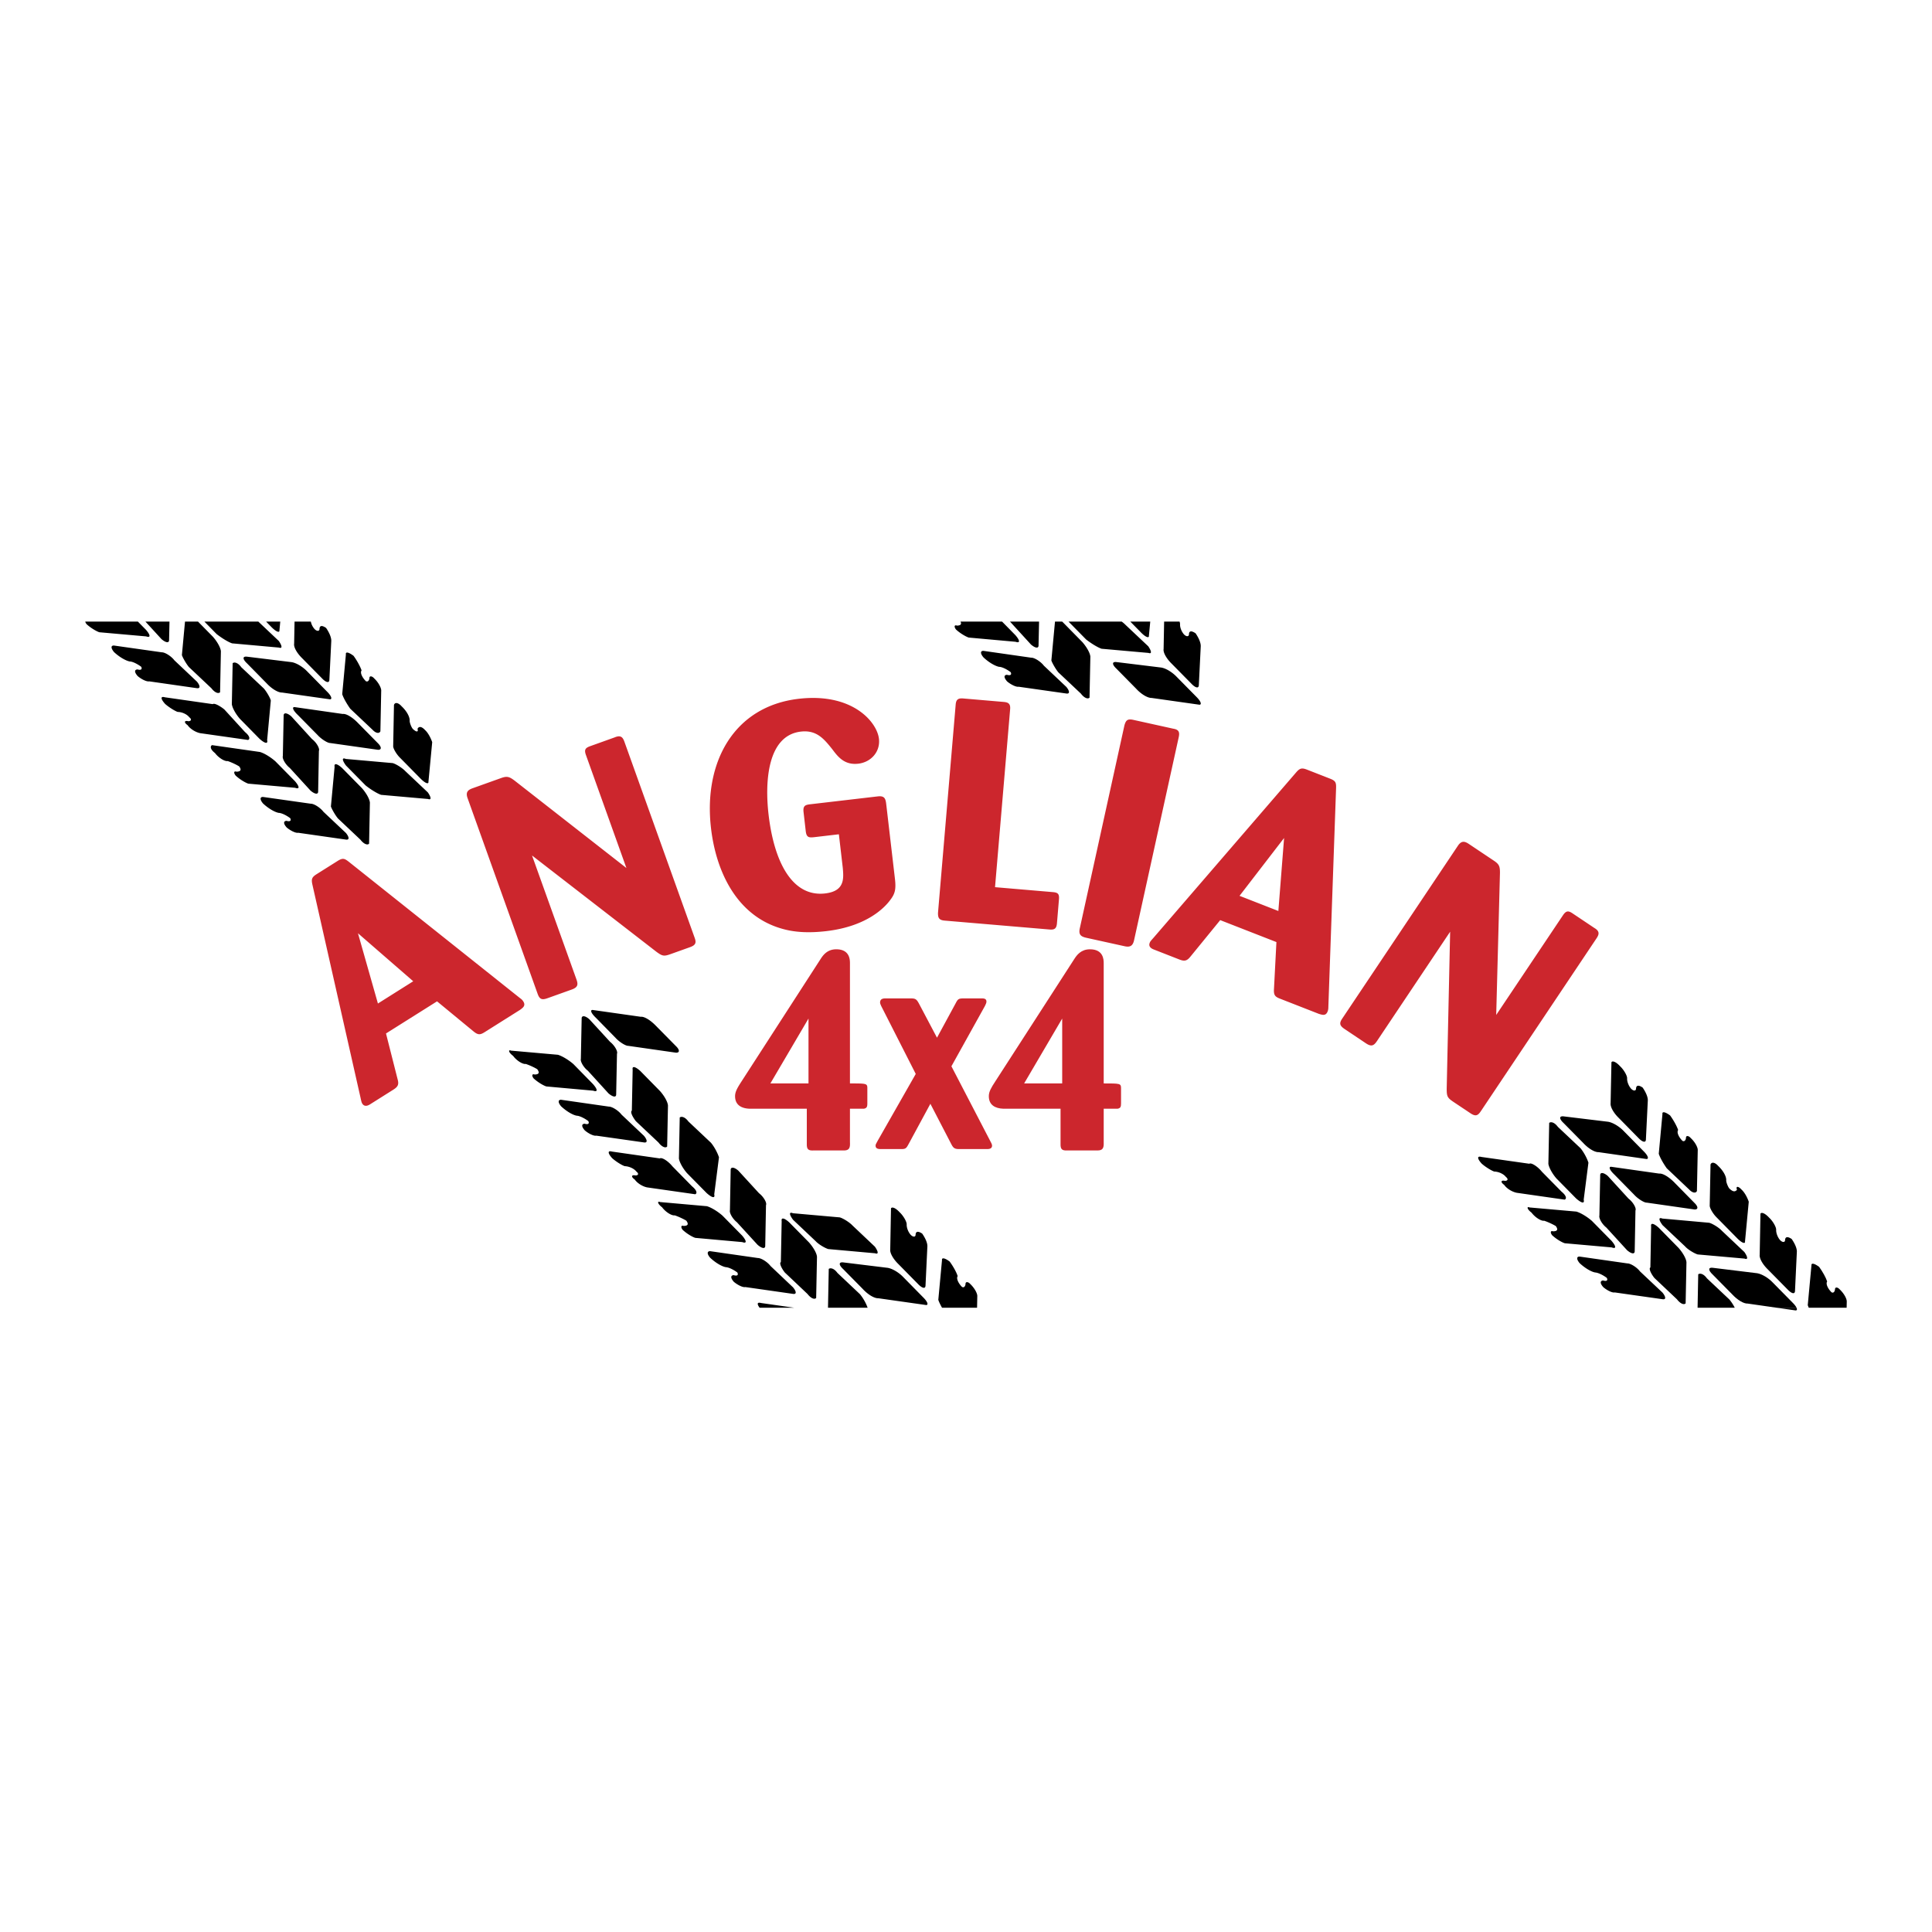
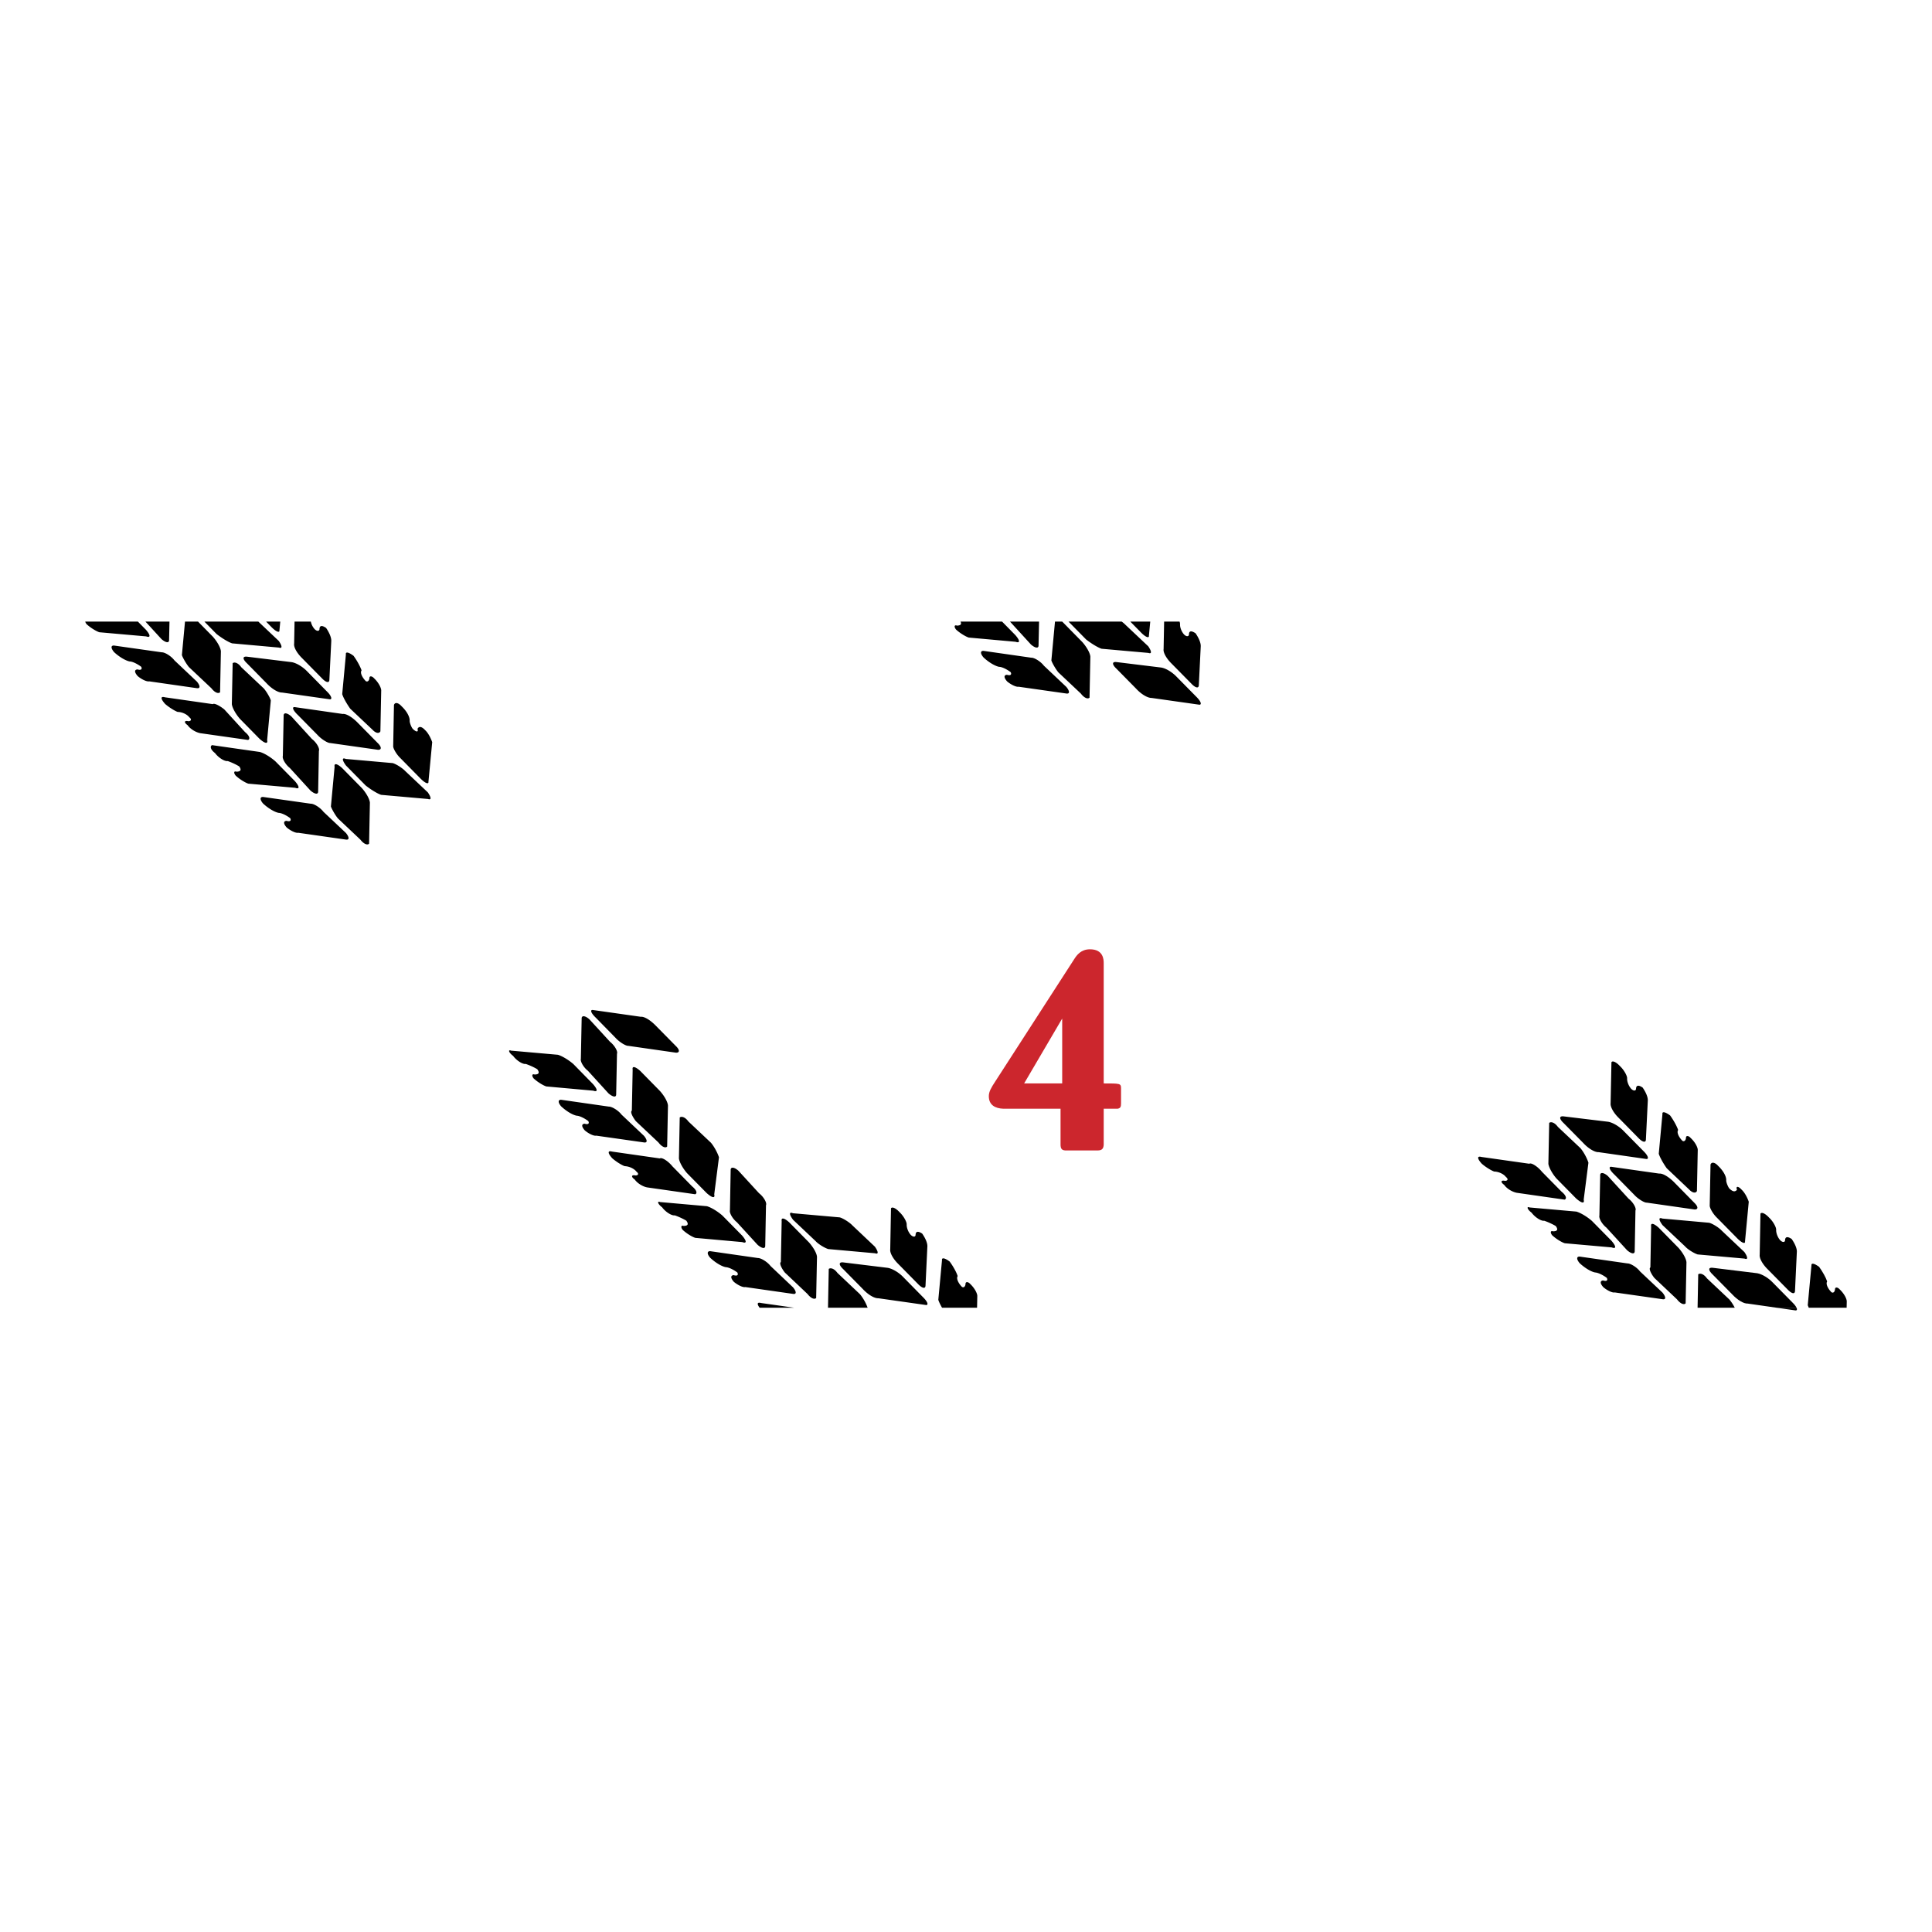
<svg xmlns="http://www.w3.org/2000/svg" width="2500" height="2500" viewBox="0 0 192.756 192.756">
-   <path fill="#fff" d="M0 192.756h192.756V0H0v192.756z" />
-   <path d="M47.239 102.9c.461.379.672.357 1.127.07l3.517-2.215c.28-.209.596-.414.327-.842a1.042 1.042 0 0 0-.315-.32L34.797 85.977c-.444-.35-.62-.391-1.128-.07l-2.08 1.309c-.479.304-.543.49-.42 1.045l4.808 21.288c.075.355.104.455.169.561.204.32.52.232.783.064l2.319-1.461c.483-.305.56-.537.419-1.045l-1.156-4.559 5.093-3.205 3.635 2.996zm-9.534-2.779l-1.991-7.011 5.514 4.791-3.523 2.22zM51.34 77.881c-.544-.409-.766-.462-1.355-.251l-2.822 1.01c-.444.158-.736.363-.514.988l6.998 19.546c.193.531.427.617.987.414l2.401-.859c.625-.221.66-.502.479-1.01l-4.433-12.367 12.413 9.61c.584.426.736.473 1.419.227l1.928-.689c.59-.21.637-.461.467-.934L62.304 74.02c-.157-.444-.35-.713-.964-.456l-2.459.882c-.479.17-.613.352-.421.882l4.037 11.274-11.157-8.721zM84.081 86.556c.1 1.098.211 2.354-1.758 2.582-3.19.373-5.07-2.956-5.643-7.869-.379-3.254-.128-7.886 3.219-8.277 1.565-.181 2.301.718 3.119 1.735.567.753 1.209 1.629 2.617 1.466 1.25-.146 2.208-1.175 2.057-2.489-.199-1.688-2.664-4.609-8.015-3.984-6.449.754-9.51 6.314-8.739 12.916.508 4.346 2.588 8.832 7.232 10.064 1.145.311 2.523.403 4.276.198 4.095-.479 5.871-2.395 6.414-3.16.444-.59.549-1.045.426-2.079l-.865-7.413c-.064-.561-.163-.871-.852-.789l-6.759.789c-.502.058-.712.175-.636.8l.216 1.881c.076.625.303.66.864.596l2.441-.286.386 3.319zM100.782 70.748c.053-.595-.258-.683-.666-.718l-4.02-.345c-.467-.035-.701.07-.747.602l-1.764 20.778c-.012.508.099.736.66.783l10.457.888c.502.047.701-.093.748-.596l.203-2.418c.047-.567-.134-.678-.637-.719l-5.742-.49 1.508-17.765zM117.6 73.558c.105-.49.041-.765-.555-.859l-3.966-.876c-.586-.128-.748.029-.895.549l-4.451 20.241c-.135.62.076.824.66.953l3.814.841c.555.122.817-.047.94-.602l4.453-20.247zM127.104 98.693c-.034.596.111.754.608.947l3.873 1.514c.338.1.688.232.869-.234.06-.146.076-.281.076-.449l.771-21.842c.017-.567-.053-.73-.613-.947l-2.284-.893c-.531-.205-.725-.147-1.093.28l-14.253 16.526c-.245.273-.31.35-.35.473-.142.35.116.555.414.666l2.553.999c.526.204.759.122 1.092-.287l2.974-3.645 5.607 2.19-.244 4.702zm-3.435-9.316l4.445-5.771-.572 7.284-3.873-1.513zM149.651 87.111c.007-.678-.08-.888-.606-1.239l-2.489-1.665c-.391-.262-.73-.379-1.098.17l-11.549 17.256c-.315.467-.246.707.252 1.039l2.12 1.42c.548.369.794.229 1.093-.215l7.307-10.919-.344 15.69c.006.725.058.875.66 1.279l1.705 1.139c.52.352.748.234 1.028-.18l11.548-17.257c.264-.392.362-.707-.209-1.046l-2.174-1.455c-.415-.28-.643-.28-.958.188l-6.66 9.947.374-14.152zM86.535 108.561c0-.467-.111-.467-1.735-.467V96.102c0-.363-.029-1.391-1.367-1.391-.894 0-1.314.583-1.565.975l-7.887 12.208c-.414.643-.642 1.029-.642 1.473 0 .889.642 1.221 1.454 1.25h5.702v3.551c0 .445.111.637.642.613h3.05c.531 0 .642-.25.613-.805v-3.359h1.396c.28-.059.339-.193.339-.525v-1.531zm-9.674-.467l3.803-6.473v6.473h-3.803zM94.923 114.174c.193.363.321.469.771.469h2.769c.151 0 .514 0 .514-.34 0-.111-.063-.234-.128-.361l-3.926-7.559 3.347-6.023c.065-.152.146-.281.146-.426.006-.322-.297-.322-.468-.322h-1.805c-.514 0-.578.064-.812.516l-1.847 3.404-1.799-3.404c-.234-.428-.345-.516-.795-.516h-2.546c-.152 0-.538 0-.538.402 0 .129.064.234.106.346l3.452 6.787-3.797 6.666c-.193.361-.21.379-.21.49 0 .34.338.34.555.34h2.015c.432 0 .496-.088.707-.469l2.19-4.049 2.099 4.049z" fill-rule="evenodd" clip-rule="evenodd" fill="#cc262d" />
+   <path fill="#fff" d="M0 192.756h192.756V0H0z" />
  <path d="M111.846 108.561c0-.467-.111-.467-1.729-.467V96.102c0-.363-.029-1.391-1.374-1.391-.894 0-1.313.583-1.564.975l-7.88 12.208c-.421.643-.644 1.029-.644 1.473 0 .889.644 1.221 1.449 1.25h5.707v3.551c0 .445.111.637.643.613h3.044c.53 0 .642-.25.619-.805v-3.359h1.396c.28-.059.333-.193.333-.525v-1.531zm-9.668-.467l3.797-6.473v6.473h-3.797z" fill-rule="evenodd" clip-rule="evenodd" fill="#cc262d" />
  <path d="M16.454 69.569c-.467-.135-.426.169.018.66.374.338.999.718 1.255.8.45.006.941.245 1.157.532.275.21.187.379-.082.397-.438-.106-.461.134-.087.391.286.409.841.719 1.261.8l4.773.678c.222-.088.169-.403-.304-.788l-2.062-2.255c-.35-.292-.987-.678-1.156-.532l-4.773-.683zM26.652 73.839c.106.426-.257.327-.765-.135l-1.957-1.992c-.414-.479-.747-1.074-.8-1.454l.082-4.089c.175-.152.537-.047.864.403l2.249 2.12c.304.357.637.958.695 1.192l-.368 3.955zM32.921 69.773c.234 0 .176-.316-.31-.789l-1.957-1.992c-.438-.461-1.075-.847-1.548-.928l-4.487-.55c-.455-.04-.397.274.018.661l1.957 1.992c.508.549 1.145.94 1.548.928l4.779.678zM21.151 74.341c-.21.128-.164.432.303.795.351.473.97.847 1.262.794.415.14.906.38 1.151.537.245.339.158.509-.269.526-.28-.105-.298.134-.081.392.438.408.998.718 1.255.8l4.674.414c.485.176.426-.14-.018-.66l-1.957-1.986c-.479-.42-1.115-.812-1.548-.929l-4.772-.683zM31.741 79.008c-.029.298-.385.193-.765-.134l-2.062-2.255c-.438-.344-.777-.946-.695-1.19l.082-4.089c.046-.287.403-.182.765.134l2.056 2.255c.467.356.8.958.695 1.191l-.076 4.088zM34.51 65.298c-.052-.315.292-.222.766.135.344.473.665 1.063.8 1.454-.164.211.029.66.409 1.058.111.099.321.058.373-.263-.022-.281.258-.252.475 0 .438.414.694.934.701 1.191l-.082 4.09c-.129.268-.485.169-.765-.135l-2.243-2.12c-.363-.509-.696-1.105-.801-1.455l.367-3.955zM37.717 74.808c.392.006.339-.309-.017-.66l-1.957-1.986c-.567-.596-1.204-.981-1.548-.929l-4.779-.683c-.292-.041-.239.274.31.794l1.957 1.986c.38.421 1.016.812 1.256.801l4.778.677zM26.233 79.511c-.333 0-.292.303.017.66.509.473 1.134.847 1.548.929.292.006.783.245 1.157.531.117.216.029.38-.374.263-.304.029-.327.269.018.66.315.275.876.584 1.156.532l4.778.683c.351.041.298-.274-.017-.66l-2.249-2.12c-.321-.421-.952-.812-1.256-.801l-4.778-.677zM36.824 84.172c-.152.169-.509.063-.865-.397l-2.243-2.12c-.286-.345-.619-.947-.701-1.192l.368-3.955c-.076-.415.28-.315.765.134l1.957 1.987c.438.496.771 1.092.8 1.454l-.081 4.089zM39.306 70.334c.105-.31.45-.222.765.134.503.473.83 1.062.801 1.454 0 .211.187.661.309.795.374.368.584.322.473 0 .141-.28.415-.251.766.134.309.281.566.801.701 1.192l-.375 3.955c.029.274-.327.169-.865-.397l-1.957-1.987c-.385-.373-.724-.975-.695-1.191l.077-4.089zM42.7 79.715c.368.135.316-.181-.017-.66l-2.244-2.12c-.309-.327-.946-.719-1.262-.801l-4.673-.414c-.42-.176-.368.14.018.66l1.957 1.986c.537.426 1.174.812 1.548.936l4.673.413zM50.989 104.822c-.304-.129-.263.176.205.525.35.48.975.854 1.256.801.426.141.917.379 1.156.531.25.35.164.52-.269.525-.274-.094-.298.141-.087.398.45.408 1.005.717 1.261.793l4.674.422c.485.174.432-.141-.024-.66l-1.951-1.992c-.479-.416-1.115-.801-1.548-.93l-4.673-.413zM61.475 109.221c-.018.303-.38.199-.766-.135l-2.056-2.256c-.438-.338-.771-.939-.701-1.184l.082-4.096c.058-.275.415-.17.765.141l2.062 2.248c.468.369.801.965.695 1.193l-.081 4.089zM67.451 105.027c.403.004.35-.311-.018-.662l-1.957-1.984c-.56-.59-1.197-.982-1.542-.936l-4.779-.678c-.291-.035-.233.275.31.789l1.951 1.992c.386.426 1.022.811 1.262.795l4.773.684zM55.972 109.723c-.333.006-.286.311.017.66.515.479 1.134.854 1.548.93.292.012.783.256 1.157.537.117.217.029.385-.374.262-.303.035-.321.27.018.66.314.281.876.59 1.156.533l4.773.678c.362.045.304-.27-.018-.662l-2.243-2.119c-.315-.416-.952-.801-1.261-.795l-4.773-.684zM66.562 114.391c-.152.17-.509.064-.865-.404l-2.249-2.119c-.275-.34-.613-.936-.409-1.057l.082-4.09c-.076-.408.28-.303.765.135l1.957 1.992c.444.496.777 1.098.8 1.453l-.081 4.09zM61.06 114.893c-.462-.129-.421.176.017.66.38.344 1.005.725 1.256.795.456.018.947.256 1.157.537.28.217.193.385-.082.391-.432-.092-.456.146-.087.398.292.414.852.725 1.261.795l4.773.682c.228-.082.175-.396-.31-.793l-1.951-1.986c-.444-.549-1.08-.936-1.262-.795l-4.772-.684zM71.259 119.162c.111.434-.245.334-.765-.139l-1.958-1.986c-.409-.473-.742-1.068-.8-1.455l.081-4.09c.188-.145.544-.041.865.398l2.249 2.121c.31.367.643.969.801 1.453l-.473 3.698zM65.855 119.928c-.304-.127-.257.176.204.525.357.486.982.859 1.256.801.432.146.917.387 1.157.531.257.352.164.521-.269.525-.269-.092-.292.148-.088.398.45.416 1.011.725 1.262.795l4.674.42c.49.182.438-.135-.018-.66l-1.957-1.986c-.473-.414-1.11-.807-1.548-.934l-4.673-.415zM76.347 124.326c-.023.311-.379.205-.765-.133l-2.062-2.25c-.432-.338-.765-.939-.695-1.191l.076-4.088c.058-.281.414-.176.765.133l2.062 2.25c.473.367.806.969.695 1.191l-.076 4.088zM87.306 125.039c.374.141.321-.176-.018-.658l-2.249-2.127c-.296-.316-.934-.707-1.256-.795l-4.673-.414c-.414-.17-.362.145.018.658l2.243 2.121c.263.297.9.684 1.262.795l4.673.42zM119.668 70.31c.233 0 .175-.315-.311-.794L117.4 67.53c-.438-.462-1.073-.853-1.548-.929l-4.485-.549c-.456-.041-.397.274.018.661l1.956 1.985c.509.556 1.146.941 1.548.935l4.779.677zM147.806 115.43c-.461-.127-.42.176.018.66.381.346 1.006.719 1.257.795.456.012.945.252 1.156.531.28.223.192.393-.081.398-.433-.094-.457.139-.088.396.291.416.853.719 1.262.795l4.772.684c.228-.088.175-.404-.304-.795l-1.957-1.986c-.444-.549-1.081-.936-1.262-.801l-4.773-.677zM158.006 119.693c.11.439-.245.334-.767-.133l-1.955-1.986c-.409-.473-.742-1.074-.802-1.455l.082-4.09c.188-.145.543-.039.865.398l2.249 2.121c.309.367.648.969.8 1.455l-.472 3.69zM160.774 105.984c.082-.17.427-.082.87.404.374.35.701.934.695 1.189-.023.346.17.797.409 1.059.251.24.461.199.479 0 .012-.408.292-.379.66-.129.287.416.543.936.514 1.32l-.187 3.826c.006.408-.351.305-.765-.135l-1.957-1.992c-.509-.496-.842-1.098-.801-1.453l.083-4.089zM164.268 115.635c.245.006.193-.311-.304-.795l-1.957-1.986c-.432-.455-1.069-.846-1.548-.934l-4.486-.543c-.444-.035-.391.279.018.66l1.956 1.984c.515.562 1.151.947 1.549.93l4.772.684zM152.602 120.467c-.303-.129-.257.174.205.523.356.48.981.859 1.256.803.433.145.917.385 1.156.529.257.352.17.521-.269.527-.269-.094-.291.145-.088.396.45.414 1.012.725 1.263.795l4.673.414c.491.188.438-.129-.018-.66l-1.957-1.986c-.473-.414-1.109-.799-1.548-.928l-4.673-.413zM163.094 124.863c-.024.305-.38.205-.765-.133l-2.063-2.256c-.432-.338-.765-.934-.694-1.191l.082-4.09c.053-.273.408-.168.758.135l2.063 2.256c.474.367.807.969.695 1.191l-.076 4.088zM165.862 111.154c-.047-.305.299-.211.766.135.35.484.672 1.068.8 1.453-.152.217.035.672.409 1.059.117.111.333.07.374-.264-.017-.268.263-.246.473.006.45.416.707.941.701 1.191l-.082 4.09c-.122.275-.479.17-.765-.135l-2.243-2.125c-.356-.498-.689-1.094-.8-1.455l.367-3.955zM169.069 120.67c.403.006.345-.309-.018-.66l-1.957-1.992c-.561-.584-1.197-.969-1.548-.928l-4.778-.678c-.286-.035-.228.279.311.787l1.956 1.992c.386.428 1.022.812 1.256.795l4.778.684zM170.659 116.189c.11-.303.461-.211.765.135.514.484.835 1.074.8 1.455.006.223.199.67.311.793.38.375.59.334.765.135-.146-.402.134-.379.473 0 .316.291.573.812.701 1.191l-.374 3.961c.041.275-.32.176-.864-.402l-1.957-1.986c-.38-.369-.713-.963-.7-1.191l.08-4.091zM174.052 125.57c.374.146.322-.168-.018-.658l-2.248-2.123c-.293-.32-.93-.705-1.257-.793l-4.673-.42c-.415-.164-.361.152.019.66l2.248 2.119c.257.299.894.689 1.256.801l4.673.414zM16.91 62.015h-2.401l1.6 1.747c.374.327.731.432.76.134l.041-1.881zM11.366 64.405c-.339-.006-.292.297.018.66.502.467 1.127.841 1.548.929.286 0 .776.245 1.156.531.111.21.024.38-.374.263-.309.029-.327.263.018.66.311.275.87.584 1.157.531l4.772.684c.357.035.298-.28-.017-.66L17.4 65.882c-.321-.426-.958-.811-1.255-.8l-4.779-.677zM19.754 62.015h-1.296l-.31 3.342c.076.245.409.841.695 1.191l2.249 2.121c.351.455.707.561.865.397l.082-4.089c-.03-.362-.368-.964-.801-1.454l-1.484-1.508zM27.962 62.015h-1.414l.467.479c.532.561.889.667.865.398l.082-.877zM25.771 62.015h-5.38l1.221 1.245c.537.42 1.174.806 1.548.928l4.673.421c.363.129.31-.187-.017-.66l-2.045-1.934zM31.011 62.015h-1.624l-.041 2.203c-.058.35.281.946.801 1.455l1.957 1.985c.403.433.759.538.759.141l.187-3.827c.023-.391-.234-.911-.514-1.32-.38-.263-.66-.286-.66.129-.024.188-.24.228-.479-.006a1.62 1.62 0 0 1-.386-.76zM13.755 62.015H8.504c.017.076.064.17.14.263.438.403.999.713 1.262.801l4.673.414c.479.169.426-.146-.018-.66l-.806-.818zM103.668 62.015h-2.909c.012.012.023.024.035.03l2.062 2.255c.374.327.73.432.759.134l.053-2.419zM98.112 64.936c-.338 0-.292.304.018.66.503.474 1.128.847 1.548.935.286 0 .776.24 1.157.532.111.21.022.379-.374.262-.311.029-.327.263.018.66.31.269.87.579 1.156.532l4.772.678c.356.041.299-.275-.018-.66l-2.243-2.121c-.32-.42-.958-.812-1.256-.794l-4.778-.684zM105.97 62.015h-.713l-.362 3.879c.076.24.414.841.695 1.186l2.249 2.12c.35.461.707.567.864.403l.082-4.089c-.029-.367-.368-.963-.8-1.454l-1.957-1.992c-.018-.017-.042-.035-.058-.053zM114.761 62.015h-1.992l.993 1.011c.532.567.894.672.865.403l.134-1.414zM111.911 62.015h-5.306l1.753 1.782c.537.421 1.175.806 1.549.929l4.672.415c.362.134.31-.182-.018-.661l-2.249-2.12a3.17 3.17 0 0 0-.401-.345zM117.682 62.015h-1.537l-.052 2.74c-.059.345.28.945.8 1.455l1.957 1.986c.403.432.759.537.759.134l.188-3.826c.023-.392-.233-.911-.514-1.32-.379-.257-.66-.286-.66.128-.023.193-.239.234-.479 0-.251-.268-.438-.718-.409-1.057a.777.777 0 0 0-.053-.24zM99.976 62.015h-4.147c.134.263.017.392-.351.403-.28-.105-.304.135-.088.398.444.403.999.712 1.262.794l4.674.421c.479.169.427-.146-.018-.66l-1.332-1.356zM177.26 130.473l1.88.268c.141.008.181-.094.1-.268h-1.98zM70.839 124.828c-.327.014-.287.316.017.66.514.486 1.139.859 1.548.936.298.012.789.252 1.157.531.123.223.035.393-.374.264-.298.041-.314.273.019.66.321.279.881.59 1.156.531l4.778.684c.363.047.304-.27-.023-.66l-2.243-2.127c-.31-.408-.946-.799-1.256-.793l-4.779-.686zM81.429 129.496l.082-4.09c-.017-.355-.356-.951-.8-1.453l-1.957-1.986c-.479-.443-.835-.543-.766-.141l-.082 4.09c-.199.121.134.725.409 1.057.006 0 2.249 2.127 2.249 2.127.363.466.719.572.865.396zM75.786 130.473h3.453L75.927 130c-.398-.105-.415.104-.141.473zM82.609 130.473h3.955a4.723 4.723 0 0 0-.765-1.35l-2.249-2.125c-.316-.434-.678-.539-.865-.398l-.076 3.873zM88.895 120.559l-.076 4.09c-.047.357.292.957.8 1.455l1.957 1.986c.415.443.771.549.765.133l.181-3.82c.036-.385-.222-.906-.514-1.326-.368-.244-.648-.273-.66.129-.011.205-.228.246-.479 0-.239-.258-.426-.705-.409-1.057.006-.252-.315-.836-.695-1.193-.438-.479-.784-.565-.87-.397zM92.394 130.203c.245.012.188-.303-.31-.787l-1.957-1.992c-.426-.451-1.063-.842-1.548-.93l-4.486-.549c-.444-.029-.386.285.018.66l1.957 1.986c.52.566 1.156.951 1.548.934l4.778.678zM93.988 130.473h3.494l.023-1.168c.006-.246-.251-.771-.695-1.193-.21-.244-.491-.268-.479 0-.042.334-.251.375-.374.264-.368-.385-.562-.842-.409-1.057-.122-.387-.444-.971-.8-1.455-.461-.344-.806-.438-.765-.135l-.368 3.955c.064.205.204.49.373.789zM157.585 125.367c-.327.006-.28.309.018.66.514.479 1.139.857 1.548.928.298.018.788.258 1.156.537.123.217.035.387-.373.258-.298.041-.315.279.017.66.321.285.883.596 1.157.537l4.778.678c.362.053.304-.264-.017-.66l-2.249-2.119c-.311-.416-.947-.801-1.256-.795l-4.779-.684zM168.176 130.033l.082-4.088c-.019-.355-.357-.959-.801-1.455l-1.956-1.99c-.479-.439-.836-.545-.767-.137l-.075 4.09c-.205.123.129.725.408 1.057l2.243 2.121c.364.473.719.572.866.402zM169.368 130.473h3.709a4.48 4.48 0 0 0-.532-.818l-2.249-2.121c-.315-.438-.677-.535-.864-.396l-.064 3.335zM175.641 121.092l-.076 4.094c-.046.357.293.959.802 1.455l1.956 1.984c.415.445.771.551.766.137l.181-3.828c.035-.379-.222-.898-.514-1.32-.368-.244-.648-.273-.66.129-.012.199-.228.246-.479 0-.239-.256-.427-.707-.409-1.057.007-.252-.315-.842-.694-1.191-.441-.479-.785-.573-.873-.403z" fill-rule="evenodd" clip-rule="evenodd" />
  <path d="M177.26 130.473h1.979c-.059-.135-.192-.316-.408-.525l-1.957-1.986c-.428-.455-1.063-.842-1.548-.93l-4.486-.549c-.444-.035-.386.281.017.66l1.957 1.986c.521.566 1.157.951 1.549.928l2.897.416zM180.461 130.473h3.778l.013-.631c.006-.252-.251-.771-.695-1.191-.211-.246-.491-.275-.479 0-.042.332-.251.373-.374.256-.368-.385-.562-.836-.409-1.057-.123-.379-.444-.965-.8-1.455-.462-.344-.808-.432-.767-.135l-.368 3.961c.025.07.06.158.101.252z" fill-rule="evenodd" clip-rule="evenodd" />
</svg>